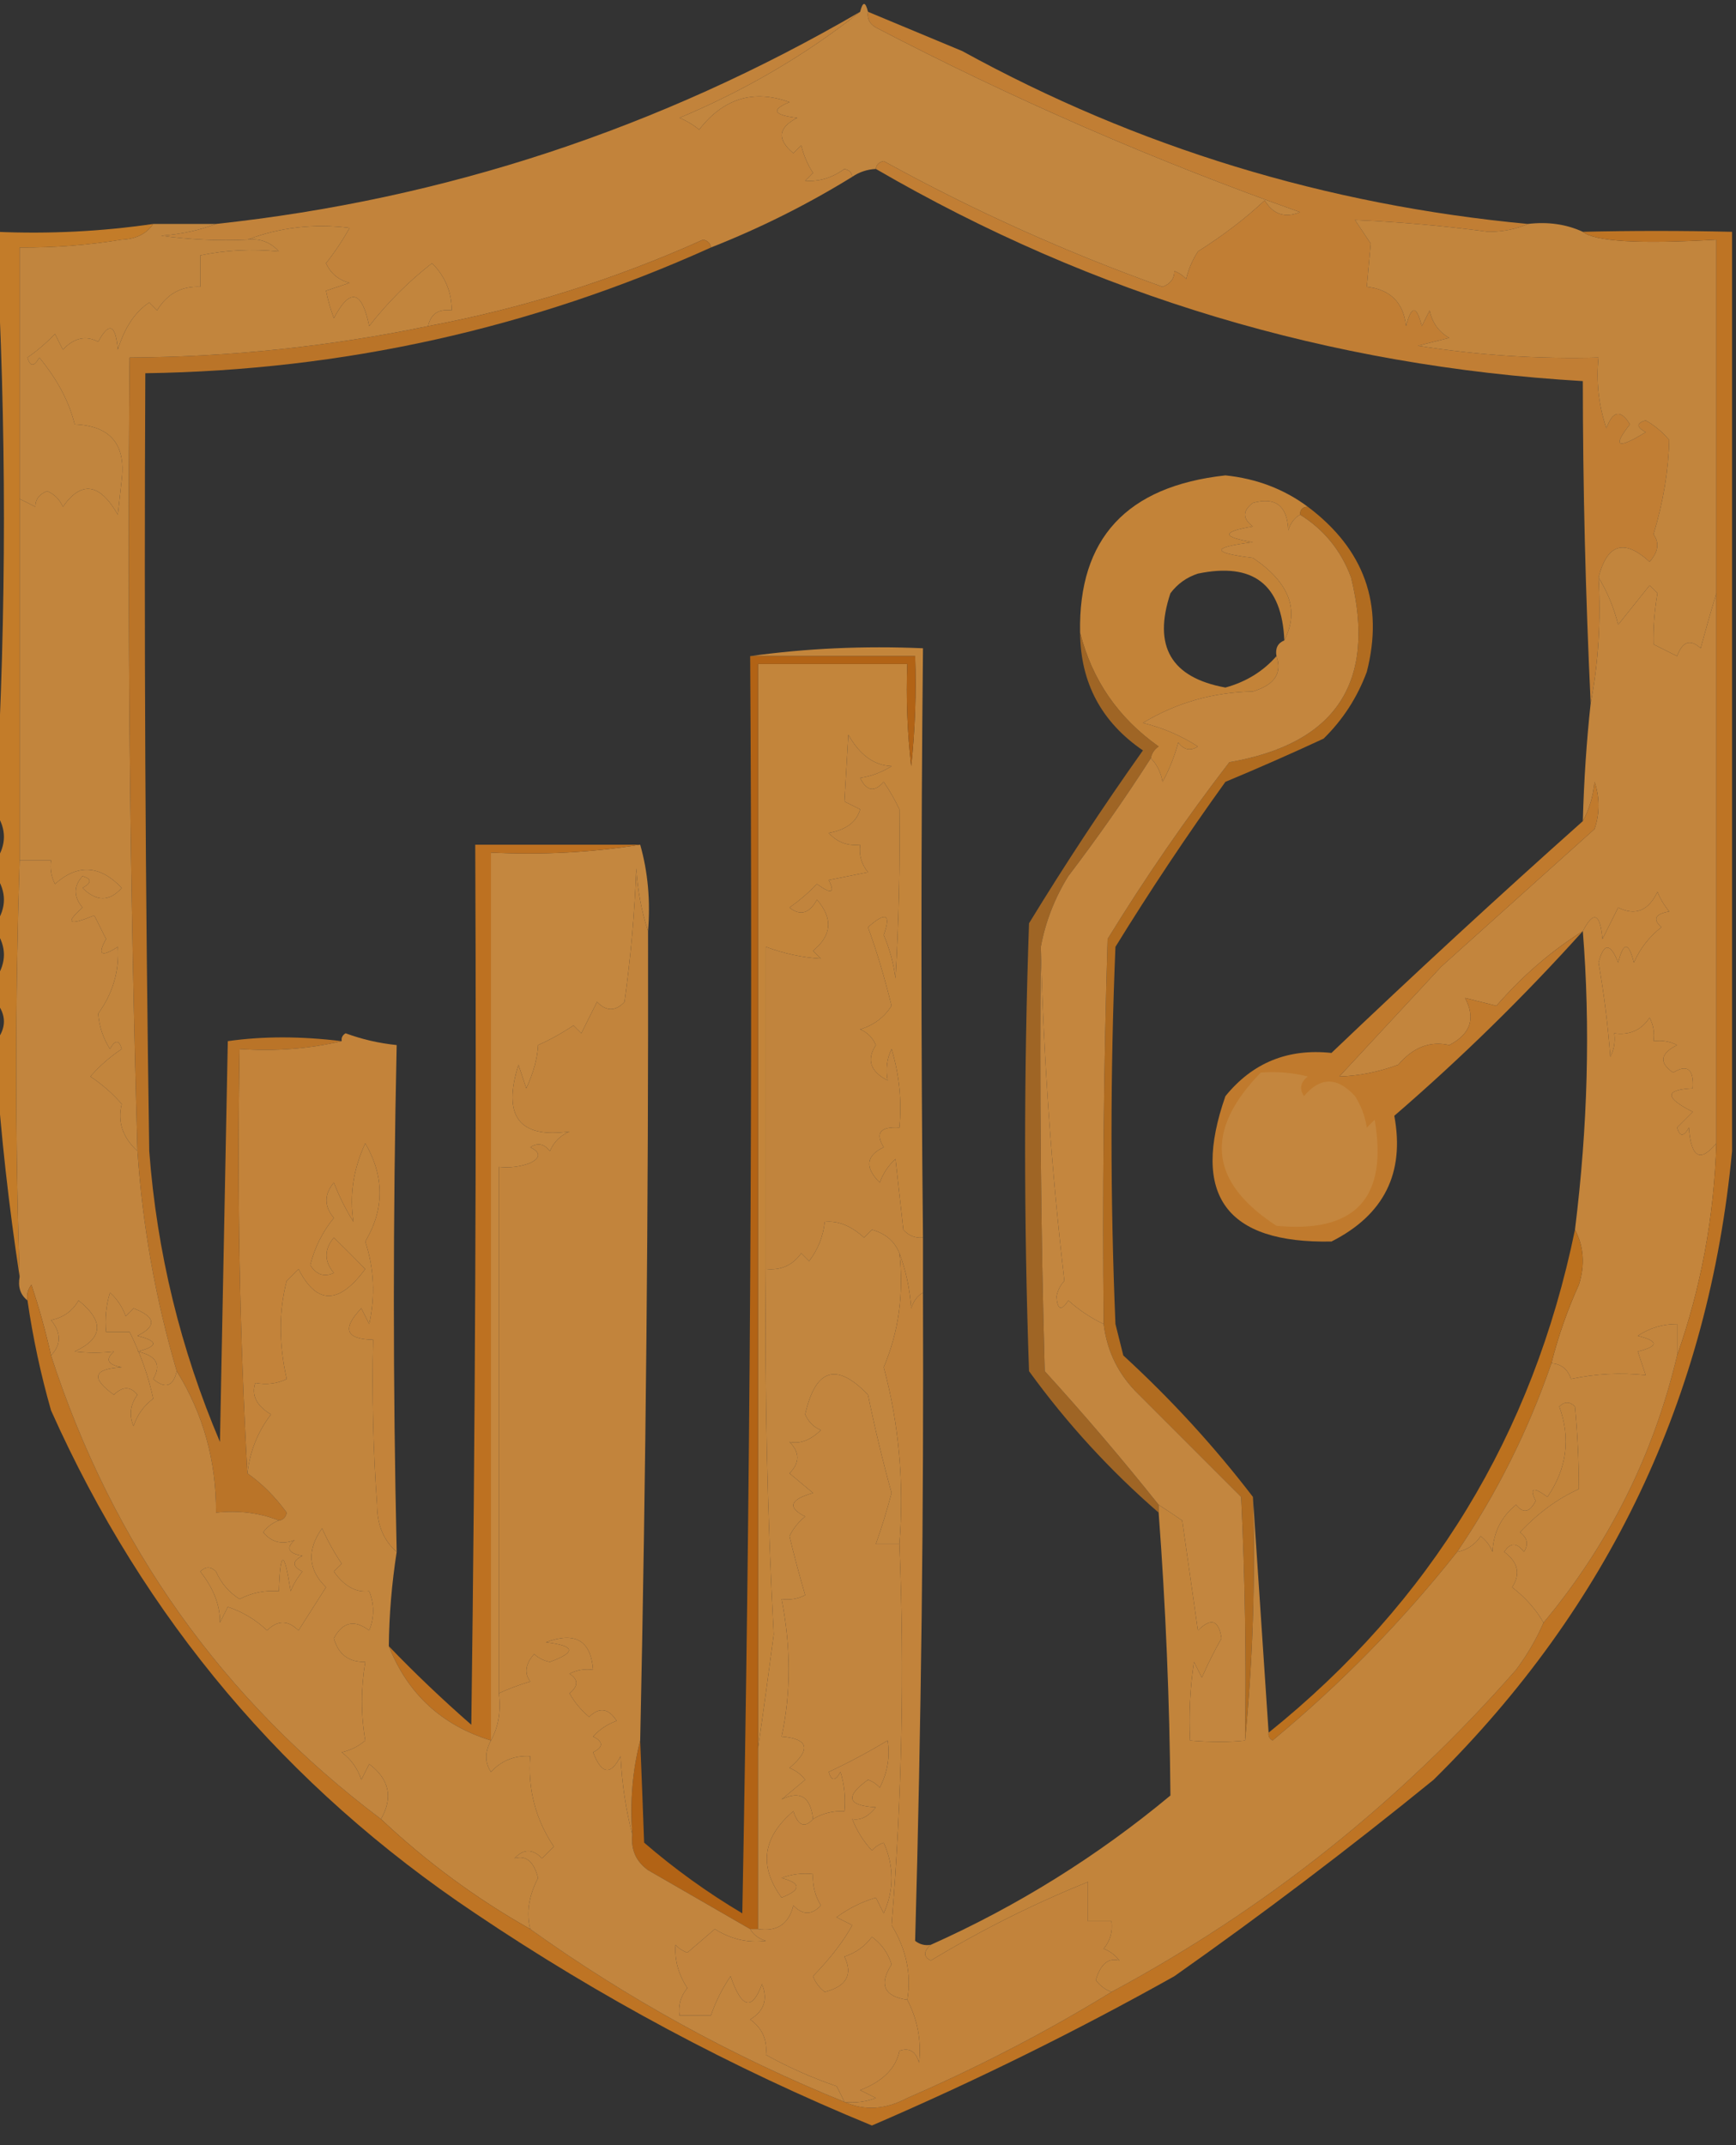
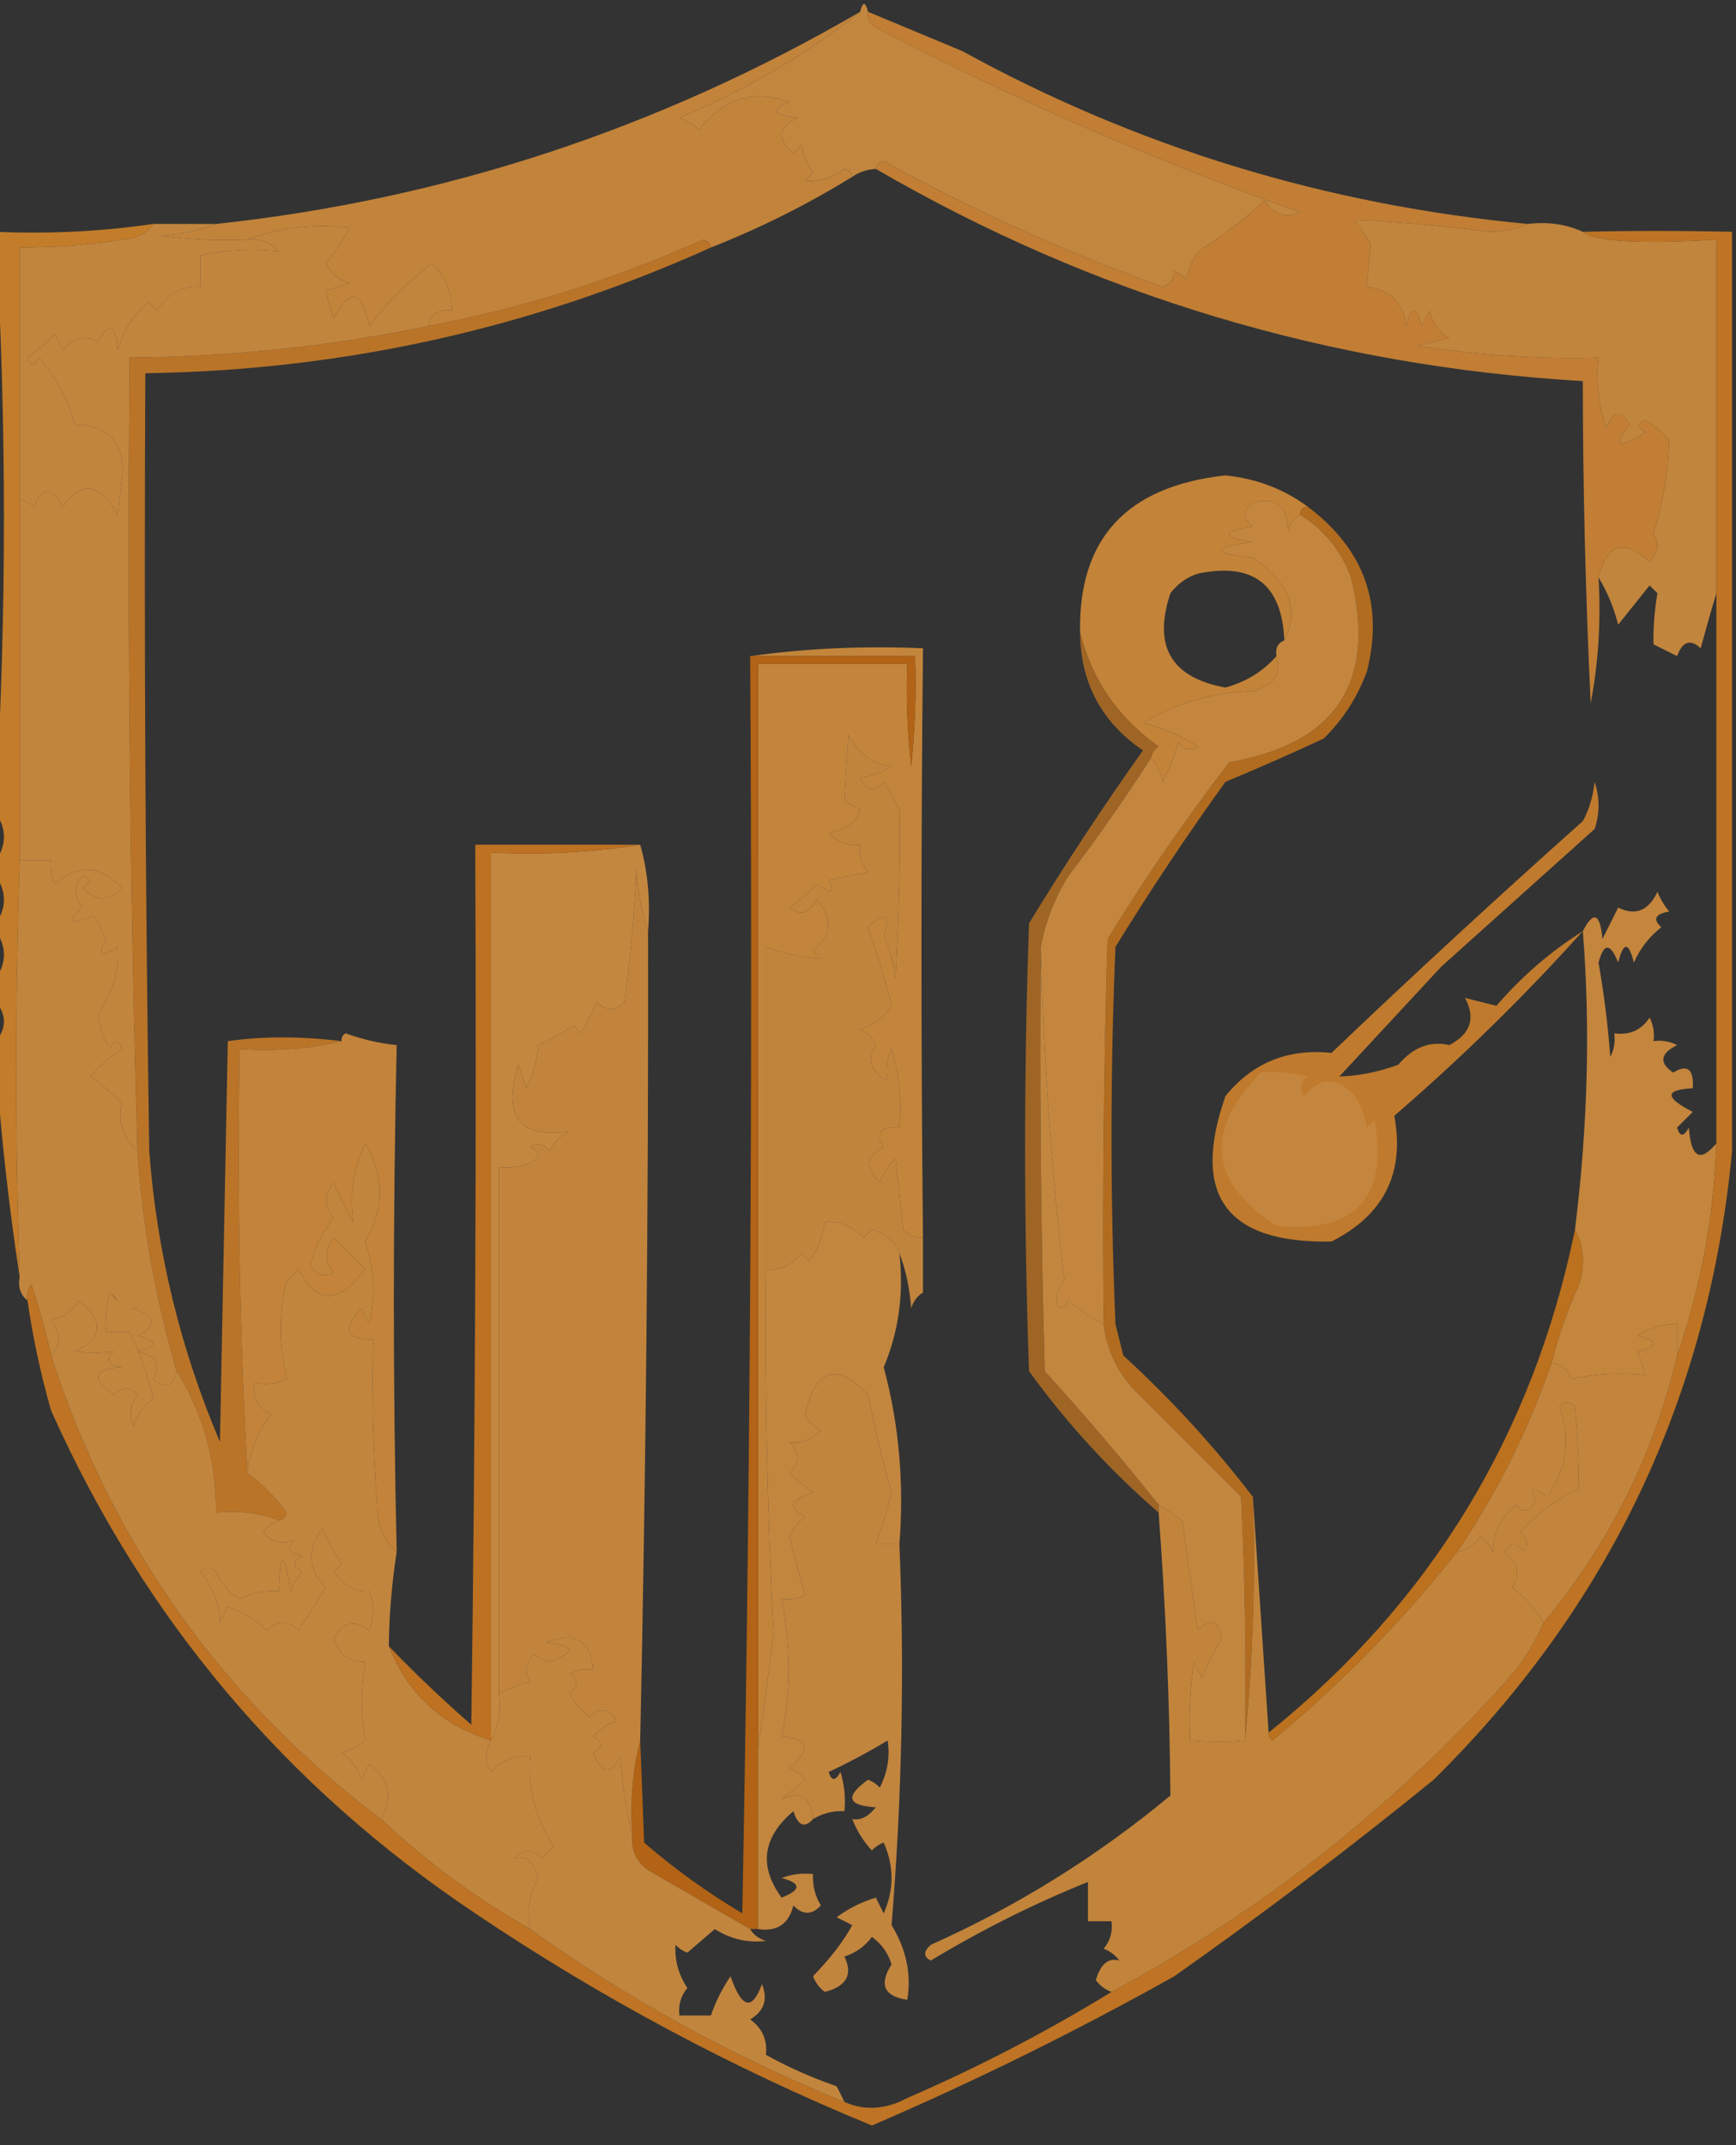
<svg xmlns="http://www.w3.org/2000/svg" version="1.1" width="221px" height="273px" style="shape-rendering:geometricPrecision; text-rendering:geometricPrecision; image-rendering:optimizeQuality; fill-rule:evenodd; clip-rule:evenodd">
  <rect width="100%" height="100%" fill="#333333" stroke="none" />
  <g>
    <path style="opacity:0.995" fill="#c38740" d="M 110.5,1.5 C 110.369,2.376 110.702,3.043 111.5,3.5C 128.95,12.595 146.95,20.428 165.5,27C 163.567,27.783 162.067,27.283 161,25.5C 158.578,27.776 155.745,29.942 152.5,32C 151.809,33.067 151.309,34.234 151,35.5C 150.586,35.043 150.086,34.709 149.5,34.5C 149.511,35.441 149.011,36.108 148,36.5C 135.721,32.11 123.888,26.776 112.5,20.5C 111.893,20.624 111.56,20.957 111.5,21.5C 110.391,21.557 109.391,21.89 108.5,22.5C 108.44,21.957 108.107,21.624 107.5,21.5C 105.922,22.64 104.256,23.14 102.5,23C 102.833,22.667 103.167,22.333 103.5,22C 102.809,20.933 102.309,19.766 102,18.5C 101.667,18.833 101.333,19.167 101,19.5C 98.886,17.729 99.053,16.229 101.5,15C 98.456,14.641 98.122,13.975 100.5,13C 95.943,11.342 92.11,12.508 89,16.5C 88.25,15.874 87.416,15.374 86.5,15C 94.951,11.456 102.618,6.955 109.5,1.5C 109.833,0.167 110.167,0.167 110.5,1.5 Z" />
  </g>
  <g>
    <path style="opacity:0.004" fill="#feff00" d="M 122.5,5.5 C 123.833,6.167 123.833,6.167 122.5,5.5 Z" />
  </g>
  <g>
    <path style="opacity:0.004" fill="#feff00" d="M 91.5,8.5 C 92.833,9.167 92.833,9.167 91.5,8.5 Z" />
  </g>
  <g>
    <path style="opacity:0.996" fill="#c3843c" d="M 109.5,1.5 C 102.618,6.955 94.951,11.456 86.5,15C 87.416,15.374 88.25,15.874 89,16.5C 92.11,12.508 95.943,11.342 100.5,13C 98.122,13.975 98.456,14.641 101.5,15C 99.053,16.229 98.886,17.729 101,19.5C 101.333,19.167 101.667,18.833 102,18.5C 102.309,19.766 102.809,20.933 103.5,22C 103.167,22.333 102.833,22.667 102.5,23C 104.256,23.14 105.922,22.64 107.5,21.5C 108.107,21.624 108.44,21.957 108.5,22.5C 102.783,26.025 96.783,29.025 90.5,31.5C 90.44,30.957 90.107,30.624 89.5,30.5C 78.264,35.559 66.598,39.225 54.5,41.5C 54.821,39.952 55.821,39.285 57.5,39.5C 57.502,37.169 56.669,35.169 55,33.5C 51.989,35.844 49.323,38.511 47,41.5C 46.065,36.926 44.565,36.593 42.5,40.5C 42.06,39.302 41.727,38.135 41.5,37C 42.5,36.667 43.5,36.333 44.5,36C 43.09,35.632 42.09,34.799 41.5,33.5C 42.624,32.086 43.624,30.586 44.5,29C 39.931,28.441 35.598,28.941 31.5,30.5C 27.818,30.665 24.152,30.499 20.5,30C 23.036,29.814 25.369,29.314 27.5,28.5C 56.581,25.383 83.915,16.383 109.5,1.5 Z" />
  </g>
  <g>
    <path style="opacity:0.008" fill="#fe7f7e" d="M 1.5,27.5 C 2.833,28.167 2.833,28.167 1.5,27.5 Z" />
  </g>
  <g>
    <path style="opacity:0.994" fill="#c27f35" d="M 110.5,1.5 C 114.5,3.167 118.5,4.833 122.5,6.5C 144.805,18.753 168.805,26.086 194.5,28.5C 193.036,29.16 191.369,29.493 189.5,29.5C 183.809,28.745 178.143,28.245 172.5,28C 173.167,29 173.833,30 174.5,31C 174.333,32.833 174.167,34.667 174,36.5C 177,36.833 178.667,38.5 179,41.5C 179.667,38.833 180.333,38.833 181,41.5C 181.333,40.833 181.667,40.167 182,39.5C 182.318,41.061 183.151,42.228 184.5,43C 183.167,43.333 181.833,43.667 180.5,44C 188.119,45.205 195.786,45.705 203.5,45.5C 203.183,48.572 203.516,51.572 204.5,54.5C 205.324,52.252 206.324,52.086 207.5,54C 205.225,56.882 205.891,57.215 209.5,55C 208.304,54.346 208.304,53.846 209.5,53.5C 210.646,54.145 211.646,54.978 212.5,56C 212.408,59.89 211.741,63.89 210.5,68C 211.28,69.073 211.113,70.24 210,71.5C 206.762,68.532 204.596,69.199 203.5,73.5C 203.821,79.026 203.488,84.359 202.5,89.5C 201.842,75.678 201.509,62.011 201.5,48.5C 169.247,46.609 139.247,37.609 111.5,21.5C 111.56,20.957 111.893,20.624 112.5,20.5C 123.888,26.776 135.721,32.11 148,36.5C 149.011,36.108 149.511,35.441 149.5,34.5C 150.086,34.709 150.586,35.043 151,35.5C 151.309,34.234 151.809,33.067 152.5,32C 155.745,29.942 158.578,27.776 161,25.5C 162.067,27.283 163.567,27.783 165.5,27C 146.95,20.428 128.95,12.595 111.5,3.5C 110.702,3.043 110.369,2.376 110.5,1.5 Z" />
  </g>
  <g>
    <path style="opacity:0.991" fill="#c2863f" d="M 19.5,28.5 C 22.167,28.5 24.833,28.5 27.5,28.5C 25.369,29.314 23.036,29.814 20.5,30C 24.152,30.499 27.818,30.665 31.5,30.5C 33.103,30.312 34.437,30.812 35.5,32C 32.064,31.652 28.731,31.819 25.5,32.5C 25.5,33.833 25.5,35.167 25.5,36.5C 23.097,36.393 21.264,37.393 20,39.5C 19.667,39.167 19.333,38.833 19,38.5C 17.193,39.691 15.859,41.691 15,44.5C 14.717,41.258 13.883,40.924 12.5,43.5C 10.939,42.653 9.439,42.986 8,44.5C 7.667,43.833 7.333,43.167 7,42.5C 5.926,43.618 4.76,44.618 3.5,45.5C 3.846,46.696 4.346,46.696 5,45.5C 7.326,48.333 8.826,51.166 9.5,54C 14.02,54.186 16.02,56.519 15.5,61C 15.333,62.5 15.167,64 15,65.5C 12.697,61.477 10.364,61.143 8,64.5C 7.612,63.572 6.945,62.905 6,62.5C 4.989,62.892 4.489,63.559 4.5,64.5C 3.817,64.137 3.15,63.804 2.5,63.5C 2.5,52.833 2.5,42.167 2.5,31.5C 6.859,31.534 11.192,31.201 15.5,30.5C 17.333,30.415 18.666,29.748 19.5,28.5 Z" />
  </g>
  <g>
    <path style="opacity:0.995" fill="#c3863e" d="M 194.5,28.5 C 197.059,28.198 199.393,28.532 201.5,29.5C 203.035,30.741 208.702,31.075 218.5,30.5C 218.5,45.5 218.5,60.5 218.5,75.5C 217.835,77.698 217.168,80.031 216.5,82.5C 215.197,81.282 214.197,81.615 213.5,83.5C 212.5,83 211.5,82.5 210.5,82C 210.446,79.941 210.613,77.774 211,75.5C 210.667,75.167 210.333,74.833 210,74.5C 208.667,76.167 207.333,77.833 206,79.5C 205.434,77.277 204.6,75.277 203.5,73.5C 204.596,69.199 206.762,68.532 210,71.5C 211.113,70.24 211.28,69.073 210.5,68C 211.741,63.89 212.408,59.89 212.5,56C 211.646,54.978 210.646,54.145 209.5,53.5C 208.304,53.846 208.304,54.346 209.5,55C 205.891,57.215 205.225,56.882 207.5,54C 206.324,52.086 205.324,52.252 204.5,54.5C 203.516,51.572 203.183,48.572 203.5,45.5C 195.786,45.705 188.119,45.205 180.5,44C 181.833,43.667 183.167,43.333 184.5,43C 183.151,42.228 182.318,41.061 182,39.5C 181.667,40.167 181.333,40.833 181,41.5C 180.333,38.833 179.667,38.833 179,41.5C 178.667,38.5 177,36.833 174,36.5C 174.167,34.667 174.333,32.833 174.5,31C 173.833,30 173.167,29 172.5,28C 178.143,28.245 183.809,28.745 189.5,29.5C 191.369,29.493 193.036,29.16 194.5,28.5 Z" />
  </g>
  <g>
    <path style="opacity:0.945" fill="#c17828" d="M 90.5,31.5 C 67.663,41.802 43.663,47.135 18.5,47.5C 18.333,80.502 18.5,113.502 19,146.5C 19.967,159.334 22.967,171.667 28,183.5C 28.333,166.5 28.667,149.5 29,132.5C 33.455,131.863 38.288,131.863 43.5,132.5C 39.366,133.485 35.032,133.818 30.5,133.5C 30.17,151.674 30.503,169.674 31.5,187.5C 33.364,188.82 35.031,190.487 36.5,192.5C 36.376,193.107 36.043,193.44 35.5,193.5C 33.052,192.527 30.385,192.194 27.5,192.5C 27.545,185.951 25.878,179.951 22.5,174.5C 19.809,165.377 18.143,156.044 17.5,146.5C 16.528,112.858 16.194,79.191 16.5,45.5C 29.32,45.426 41.986,44.093 54.5,41.5C 66.598,39.225 78.264,35.559 89.5,30.5C 90.107,30.624 90.44,30.957 90.5,31.5 Z" />
  </g>
  <g>
    <path style="opacity:0.994" fill="#c3863e" d="M 54.5,41.5 C 41.986,44.093 29.32,45.426 16.5,45.5C 16.194,79.191 16.528,112.858 17.5,146.5C 15.601,144.747 14.935,142.747 15.5,140.5C 14.315,139.147 12.981,137.98 11.5,137C 12.685,135.647 14.019,134.48 15.5,133.5C 15.154,132.304 14.654,132.304 14,133.5C 13.125,132.127 12.625,130.627 12.5,129C 14.368,126.402 15.202,123.569 15,120.5C 12.871,121.863 12.371,121.529 13.5,119.5C 13,118.5 12.5,117.5 12,116.5C 8.738,117.841 8.238,117.508 10.5,115.5C 9.355,114.109 9.355,112.776 10.5,111.5C 11.696,111.846 11.696,112.346 10.5,113C 12.274,114.756 13.941,114.756 15.5,113C 12.725,110.084 9.892,109.918 7,112.5C 6.517,111.552 6.351,110.552 6.5,109.5C 5.167,109.5 3.833,109.5 2.5,109.5C 2.5,94.167 2.5,78.833 2.5,63.5C 3.15,63.804 3.817,64.137 4.5,64.5C 4.489,63.559 4.989,62.892 6,62.5C 6.945,62.905 7.612,63.572 8,64.5C 10.364,61.143 12.697,61.477 15,65.5C 15.167,64 15.333,62.5 15.5,61C 16.02,56.519 14.02,54.186 9.5,54C 8.826,51.166 7.326,48.333 5,45.5C 4.346,46.696 3.846,46.696 3.5,45.5C 4.76,44.618 5.926,43.618 7,42.5C 7.333,43.167 7.667,43.833 8,44.5C 9.439,42.986 10.939,42.653 12.5,43.5C 13.883,40.924 14.717,41.258 15,44.5C 15.859,41.691 17.193,39.691 19,38.5C 19.333,38.833 19.667,39.167 20,39.5C 21.264,37.393 23.097,36.393 25.5,36.5C 25.5,35.167 25.5,33.833 25.5,32.5C 28.731,31.819 32.064,31.652 35.5,32C 34.437,30.812 33.103,30.312 31.5,30.5C 35.598,28.941 39.931,28.441 44.5,29C 43.624,30.586 42.624,32.086 41.5,33.5C 42.09,34.799 43.09,35.632 44.5,36C 43.5,36.333 42.5,36.667 41.5,37C 41.727,38.135 42.06,39.302 42.5,40.5C 44.565,36.593 46.065,36.926 47,41.5C 49.323,38.511 51.989,35.844 55,33.5C 56.669,35.169 57.502,37.169 57.5,39.5C 55.821,39.285 54.821,39.952 54.5,41.5 Z" />
  </g>
  <g>
    <path style="opacity:0.995" fill="#c48439" d="M 166.5,64.5 C 165.833,64.5 165.5,64.833 165.5,65.5C 164.778,65.918 164.278,66.584 164,67.5C 163.883,64.371 162.383,63.205 159.5,64C 158.167,65 158.167,66 159.5,67C 155.5,67.667 155.5,68.333 159.5,69C 154.167,69.667 154.167,70.333 159.5,71C 164.143,74.123 165.477,77.623 163.5,81.5C 163.198,74.368 159.531,71.535 152.5,73C 151.069,73.465 149.903,74.299 149,75.5C 146.751,82.239 149.085,86.239 156,87.5C 158.634,86.774 160.801,85.441 162.5,83.5C 163.259,85.666 162.259,87.166 159.5,88C 154.427,88.1 149.76,89.433 145.5,92C 148.032,92.619 150.365,93.619 152.5,95C 151.551,95.617 150.718,95.451 150,94.5C 149.529,96.246 148.862,97.913 148,99.5C 147.768,98.263 147.268,97.263 146.5,96.5C 146.611,95.883 146.944,95.383 147.5,95C 142.358,91.367 139.024,86.534 137.5,80.5C 137.269,68.543 143.435,61.876 156,60.5C 159.96,60.909 163.46,62.242 166.5,64.5 Z" />
  </g>
  <g>
    <path style="opacity:0.991" fill="#c57d2a" d="M 19.5,28.5 C 18.666,29.748 17.333,30.415 15.5,30.5C 11.192,31.201 6.859,31.534 2.5,31.5C 2.5,42.167 2.5,52.833 2.5,63.5C 2.5,78.833 2.5,94.167 2.5,109.5C 1.932,127.396 1.932,145.063 2.5,162.5C 1.117,153.417 0.117,144.417 -0.5,135.5C -0.5,134.5 -0.5,133.5 -0.5,132.5C 0.833,130.833 0.833,129.167 -0.5,127.5C -0.5,126.5 -0.5,125.5 -0.5,124.5C 0.833,122.5 0.833,120.5 -0.5,118.5C -0.5,118.167 -0.5,117.833 -0.5,117.5C 0.833,115.5 0.833,113.5 -0.5,111.5C -0.5,110.833 -0.5,110.167 -0.5,109.5C 0.833,107.5 0.833,105.5 -0.5,103.5C -0.5,102.833 -0.5,102.167 -0.5,101.5C 0.833,77.833 0.833,54.167 -0.5,30.5C -0.5,30.167 -0.5,29.833 -0.5,29.5C 6.255,29.793 12.922,29.46 19.5,28.5 Z" />
  </g>
  <g>
    <path style="opacity:0.913" fill="#bd721f" d="M 165.5,65.5 C 165.5,64.833 165.833,64.5 166.5,64.5C 173.692,69.914 176.192,76.914 174,85.5C 172.789,88.759 170.956,91.593 168.5,94C 164.391,95.906 160.224,97.74 156,99.5C 151.085,106.328 146.419,113.328 142,120.5C 141.333,136.5 141.333,152.5 142,168.5C 142.333,169.833 142.667,171.167 143,172.5C 149.075,178.07 154.575,184.07 159.5,190.5C 159.828,201.014 159.494,211.347 158.5,221.5C 158.666,211.161 158.5,200.828 158,190.5C 153.694,186.194 149.36,181.86 145,177.5C 142.429,175.024 140.929,172.024 140.5,168.5C 140.333,152.163 140.5,135.83 141,119.5C 145.776,111.725 150.943,104.225 156.5,97C 170.083,94.658 175.25,86.825 172,73.5C 170.726,70.064 168.559,67.397 165.5,65.5 Z" />
  </g>
  <g>
-     <path style="opacity:0.995" fill="#c4863e" d="M 203.5,73.5 C 204.6,75.277 205.434,77.277 206,79.5C 207.333,77.833 208.667,76.167 210,74.5C 210.333,74.833 210.667,75.167 211,75.5C 210.613,77.774 210.446,79.941 210.5,82C 211.5,82.5 212.5,83 213.5,83.5C 214.197,81.615 215.197,81.282 216.5,82.5C 217.168,80.031 217.835,77.698 218.5,75.5C 218.5,98.833 218.5,122.167 218.5,145.5C 216.442,147.996 215.276,147.33 215,143.5C 214.346,144.696 213.846,144.696 213.5,143.5C 214.167,142.833 214.833,142.167 215.5,141.5C 211.898,139.678 211.898,138.678 215.5,138.5C 215.646,136.058 214.813,135.391 213,136.5C 211.176,135.251 211.343,134.085 213.5,133C 212.552,132.517 211.552,132.351 210.5,132.5C 210.649,131.448 210.483,130.448 210,129.5C 208.951,131.107 207.451,131.773 205.5,131.5C 205.649,132.552 205.483,133.552 205,134.5C 204.697,130.471 204.197,126.471 203.5,122.5C 204.169,119.972 205.002,119.972 206,122.5C 206.667,119.833 207.333,119.833 208,122.5C 208.785,120.714 209.951,119.214 211.5,118C 210.366,116.984 210.699,116.317 212.5,116C 211.874,115.25 211.374,114.416 211,113.5C 209.856,115.917 208.19,116.584 206,115.5C 205.333,116.833 204.667,118.167 204,119.5C 203.701,116.202 202.867,115.868 201.5,118.5C 197.43,121.06 193.764,124.227 190.5,128C 189.167,127.667 187.833,127.333 186.5,127C 187.885,129.585 187.218,131.585 184.5,133C 182.063,132.443 179.896,133.276 178,135.5C 175.495,136.422 172.995,136.922 170.5,137C 174.805,132.359 179.139,127.693 183.5,123C 190,117.167 196.5,111.333 203,105.5C 203.667,103.5 203.667,101.5 203,99.5C 202.802,101.382 202.302,103.048 201.5,104.5C 201.642,99.296 201.976,94.296 202.5,89.5C 203.488,84.359 203.821,79.026 203.5,73.5 Z" />
-   </g>
+     </g>
  <g>
    <path style="opacity:0.776" fill="#bf7422" d="M 137.5,80.5 C 139.024,86.534 142.358,91.367 147.5,95C 146.944,95.383 146.611,95.883 146.5,96.5C 143.22,101.62 139.72,106.62 136,111.5C 134.259,114.309 133.092,117.309 132.5,120.5C 132.333,138.503 132.5,156.503 133,174.5C 138.044,180.039 142.877,185.706 147.5,191.5C 147.5,191.833 147.5,192.167 147.5,192.5C 141.317,187.142 135.817,181.142 131,174.5C 130.333,155.5 130.333,136.5 131,117.5C 135.585,109.995 140.418,102.662 145.5,95.5C 140.214,91.885 137.548,86.885 137.5,80.5 Z" />
  </g>
  <g>
    <path style="opacity:0.996" fill="#c5873f" d="M 165.5,65.5 C 168.559,67.397 170.726,70.064 172,73.5C 175.25,86.825 170.083,94.658 156.5,97C 150.943,104.225 145.776,111.725 141,119.5C 140.5,135.83 140.333,152.163 140.5,168.5C 138.9,167.748 137.4,166.748 136,165.5C 135.111,166.888 134.611,166.722 134.5,165C 134.645,164.228 134.978,163.561 135.5,163C 133.852,148.901 132.852,134.735 132.5,120.5C 133.092,117.309 134.259,114.309 136,111.5C 139.72,106.62 143.22,101.62 146.5,96.5C 147.268,97.263 147.768,98.263 148,99.5C 148.862,97.913 149.529,96.246 150,94.5C 150.718,95.451 151.551,95.617 152.5,95C 150.365,93.619 148.032,92.619 145.5,92C 149.76,89.433 154.427,88.1 159.5,88C 162.259,87.166 163.259,85.666 162.5,83.5C 162.328,82.508 162.662,81.842 163.5,81.5C 165.477,77.623 164.143,74.123 159.5,71C 154.167,70.333 154.167,69.667 159.5,69C 155.5,68.333 155.5,67.667 159.5,67C 158.167,66 158.167,65 159.5,64C 162.383,63.205 163.883,64.371 164,67.5C 164.278,66.584 164.778,65.918 165.5,65.5 Z" />
  </g>
  <g>
    <path style="opacity:0.996" fill="#c4863c" d="M 95.5,83.5 C 102.648,82.508 109.981,82.175 117.5,82.5C 117.238,107.489 117.238,132.489 117.5,157.5C 116.504,157.586 115.671,157.252 115,156.5C 114.667,153.5 114.333,150.5 114,147.5C 113.085,148.328 112.419,149.328 112,150.5C 110.066,148.581 110.233,147.081 112.5,146C 111.391,144.187 112.058,143.354 114.5,143.5C 114.82,140.102 114.487,136.768 113.5,133.5C 112.904,134.716 112.737,136.049 113,137.5C 110.79,136.368 110.29,134.868 111.5,133C 111.095,132.055 110.428,131.388 109.5,131C 111.223,130.477 112.556,129.477 113.5,128C 112.578,124.286 111.578,120.953 110.5,118C 112.792,115.976 113.459,116.31 112.5,119C 113.249,120.734 113.749,122.567 114,124.5C 114.425,117.13 114.591,109.963 114.5,103C 113.929,101.795 113.262,100.628 112.5,99.5C 111.325,100.855 110.325,100.688 109.5,99C 110.938,98.781 112.271,98.281 113.5,97.5C 111.279,97.415 109.445,96.081 108,93.5C 107.83,96.468 107.664,99.301 107.5,102C 108.167,102.333 108.833,102.667 109.5,103C 109.048,104.612 107.715,105.612 105.5,106C 106.563,107.188 107.897,107.688 109.5,107.5C 109.33,108.822 109.663,109.989 110.5,111C 108.833,111.333 107.167,111.667 105.5,112C 106.34,113.666 105.84,113.833 104,112.5C 102.926,113.618 101.76,114.618 100.5,115.5C 101.868,116.594 103.035,116.26 104,114.5C 106.065,116.874 105.899,119.04 103.5,121C 103.833,121.333 104.167,121.667 104.5,122C 102.149,121.86 99.816,121.36 97.5,120.5C 97.5,134.167 97.5,147.833 97.5,161.5C 97.344,177.178 97.677,192.678 98.5,208C 97.856,212.934 97.19,217.767 96.5,222.5C 96.5,176.5 96.5,130.5 96.5,84.5C 102.833,84.5 109.167,84.5 115.5,84.5C 115.334,88.846 115.501,93.179 116,97.5C 116.499,92.845 116.666,88.178 116.5,83.5C 109.5,83.5 102.5,83.5 95.5,83.5 Z" />
  </g>
  <g>
    <path style="opacity:0.995" fill="#c3863f" d="M 2.5,109.5 C 3.833,109.5 5.167,109.5 6.5,109.5C 6.351,110.552 6.517,111.552 7,112.5C 9.892,109.918 12.725,110.084 15.5,113C 13.941,114.756 12.274,114.756 10.5,113C 11.696,112.346 11.696,111.846 10.5,111.5C 9.355,112.776 9.355,114.109 10.5,115.5C 8.238,117.508 8.738,117.841 12,116.5C 12.5,117.5 13,118.5 13.5,119.5C 12.371,121.529 12.871,121.863 15,120.5C 15.202,123.569 14.368,126.402 12.5,129C 12.625,130.627 13.125,132.127 14,133.5C 14.654,132.304 15.154,132.304 15.5,133.5C 14.019,134.48 12.685,135.647 11.5,137C 12.981,137.98 14.315,139.147 15.5,140.5C 14.935,142.747 15.601,144.747 17.5,146.5C 18.143,156.044 19.809,165.377 22.5,174.5C 22.052,176.465 21.052,176.798 19.5,175.5C 20.571,173.675 19.904,172.508 17.5,172C 20.167,171.333 20.167,170.667 17.5,170C 19.991,168.751 19.825,167.584 17,166.5C 16.667,166.833 16.333,167.167 16,167.5C 15.581,166.328 14.915,165.328 14,164.5C 13.507,166.134 13.34,167.801 13.5,169.5C 14.5,169.5 15.5,169.5 16.5,169.5C 17.928,172.394 18.928,175.227 19.5,178C 18.299,178.903 17.465,180.069 17,181.5C 16.405,180.101 16.572,178.768 17.5,177.5C 16.609,176.41 15.609,176.41 14.5,177.5C 11.535,175.373 11.869,174.206 15.5,174C 13.699,173.683 13.366,173.016 14.5,172C 12.874,172.195 11.207,172.195 9.5,172C 13.131,170.318 13.298,168.151 10,165.5C 9.228,166.849 8.061,167.682 6.5,168C 7.801,169.616 7.801,171.116 6.5,172.5C 5.826,169.474 4.993,166.474 4,163.5C 3.536,164.094 3.369,164.761 3.5,165.5C 2.596,164.791 2.263,163.791 2.5,162.5C 1.932,145.063 1.932,127.396 2.5,109.5 Z" />
  </g>
  <g>
    <path style="opacity:0.997" fill="#c4873f" d="M 81.5,107.5 C 82.482,110.962 82.815,114.629 82.5,118.5C 81.683,116.031 81.183,113.365 81,110.5C 80.789,116.218 80.289,121.885 79.5,127.5C 78.349,128.731 77.183,128.731 76,127.5C 75.333,128.833 74.667,130.167 74,131.5C 73.667,131.167 73.333,130.833 73,130.5C 71.581,131.46 70.081,132.293 68.5,133C 68.43,134.624 67.93,136.457 67,138.5C 66.667,137.5 66.333,136.5 66,135.5C 63.934,142.073 66.101,144.906 72.5,144C 71.333,144.5 70.5,145.333 70,146.5C 69.282,145.549 68.449,145.383 67.5,146C 68.833,146.667 68.833,147.333 67.5,148C 66.207,148.49 64.873,148.657 63.5,148.5C 63.5,170.833 63.5,193.167 63.5,215.5C 63.795,217.735 63.461,219.735 62.5,221.5C 62.5,183.833 62.5,146.167 62.5,108.5C 69.022,108.823 75.355,108.49 81.5,107.5 Z" />
  </g>
  <g>
    <path style="opacity:0.996" fill="#c2853e" d="M 117.5,157.5 C 117.5,159.833 117.5,162.167 117.5,164.5C 116.778,164.918 116.278,165.584 116,166.5C 115.814,163.964 115.314,161.631 114.5,159.5C 113.895,157.974 112.729,156.974 111,156.5C 110.667,156.833 110.333,157.167 110,157.5C 108.326,155.991 106.66,155.324 105,155.5C 104.784,157.384 104.117,159.051 103,160.5C 102.667,160.167 102.333,159.833 102,159.5C 100.89,161.037 99.39,161.703 97.5,161.5C 97.5,147.833 97.5,134.167 97.5,120.5C 99.816,121.36 102.149,121.86 104.5,122C 104.167,121.667 103.833,121.333 103.5,121C 105.899,119.04 106.065,116.874 104,114.5C 103.035,116.26 101.868,116.594 100.5,115.5C 101.76,114.618 102.926,113.618 104,112.5C 105.84,113.833 106.34,113.666 105.5,112C 107.167,111.667 108.833,111.333 110.5,111C 109.663,109.989 109.33,108.822 109.5,107.5C 107.897,107.688 106.563,107.188 105.5,106C 107.715,105.612 109.048,104.612 109.5,103C 108.833,102.667 108.167,102.333 107.5,102C 107.664,99.301 107.83,96.468 108,93.5C 109.445,96.081 111.279,97.415 113.5,97.5C 112.271,98.281 110.938,98.781 109.5,99C 110.325,100.688 111.325,100.855 112.5,99.5C 113.262,100.628 113.929,101.795 114.5,103C 114.591,109.963 114.425,117.13 114,124.5C 113.749,122.567 113.249,120.734 112.5,119C 113.459,116.31 112.792,115.976 110.5,118C 111.578,120.953 112.578,124.286 113.5,128C 112.556,129.477 111.223,130.477 109.5,131C 110.428,131.388 111.095,132.055 111.5,133C 110.29,134.868 110.79,136.368 113,137.5C 112.737,136.049 112.904,134.716 113.5,133.5C 114.487,136.768 114.82,140.102 114.5,143.5C 112.058,143.354 111.391,144.187 112.5,146C 110.233,147.081 110.066,148.581 112,150.5C 112.419,149.328 113.085,148.328 114,147.5C 114.333,150.5 114.667,153.5 115,156.5C 115.671,157.252 116.504,157.586 117.5,157.5 Z" />
  </g>
  <g>
    <path style="opacity:0.998" fill="#b26315" d="M 95.5,83.5 C 102.5,83.5 109.5,83.5 116.5,83.5C 116.666,88.178 116.499,92.845 116,97.5C 115.501,93.179 115.334,88.846 115.5,84.5C 109.167,84.5 102.833,84.5 96.5,84.5C 96.5,130.5 96.5,176.5 96.5,222.5C 96.5,230.167 96.5,237.833 96.5,245.5C 96.167,245.5 95.833,245.5 95.5,245.5C 91.194,243.012 86.861,240.512 82.5,238C 80.963,236.89 80.296,235.39 80.5,233.5C 80.183,229.298 80.517,225.298 81.5,221.5C 81.67,225.677 81.837,230.011 82,234.5C 85.902,237.868 90.069,240.868 94.5,243.5C 95.5,190.171 95.833,136.837 95.5,83.5 Z" />
  </g>
  <g>
    <path style="opacity:0.987" fill="#c17b2d" d="M 201.5,118.5 C 194.005,126.828 186.005,134.662 177.5,142C 178.857,149.287 176.19,154.62 169.5,158C 156.091,158.264 151.591,152.097 156,139.5C 159.456,135.243 163.956,133.41 169.5,134C 180.089,123.904 190.755,114.071 201.5,104.5C 202.302,103.048 202.802,101.382 203,99.5C 203.667,101.5 203.667,103.5 203,105.5C 196.5,111.333 190,117.167 183.5,123C 179.139,127.693 174.805,132.359 170.5,137C 172.995,136.922 175.495,136.422 178,135.5C 179.896,133.276 182.063,132.443 184.5,133C 187.218,131.585 187.885,129.585 186.5,127C 187.833,127.333 189.167,127.667 190.5,128C 193.764,124.227 197.43,121.06 201.5,118.5 Z" />
  </g>
  <g>
    <path style="opacity:0.996" fill="#c4873f" d="M 160.5,136.5 C 162.527,136.338 164.527,136.505 166.5,137C 165.549,137.718 165.383,138.551 166,139.5C 168.08,137.027 170.246,137.027 172.5,139.5C 173.281,140.729 173.781,142.062 174,143.5C 174.333,143.167 174.667,142.833 175,142.5C 176.716,152.451 172.549,156.951 162.5,156C 153.938,150.437 153.272,143.937 160.5,136.5 Z" />
  </g>
  <g>
    <path style="opacity:0.994" fill="#c4843b" d="M 50.5,197.5 C 48.836,196.051 48.002,194.051 48,191.5C 47.5,184.508 47.334,177.508 47.5,170.5C 44.002,170.435 43.502,169.101 46,166.5C 46.333,167.167 46.667,167.833 47,168.5C 47.789,164.909 47.622,161.409 46.5,158C 48.945,153.894 48.945,149.727 46.5,145.5C 44.971,148.807 44.471,152.14 45,155.5C 44.02,153.941 43.187,152.274 42.5,150.5C 41.253,152.006 41.253,153.506 42.5,155C 41.056,156.763 40.056,158.763 39.5,161C 40.275,162.23 41.275,162.563 42.5,162C 41.253,160.506 41.253,159.006 42.5,157.5C 43.825,158.791 45.158,160.124 46.5,161.5C 43.14,166.052 40.307,166.052 38,161.5C 37.5,162 37,162.5 36.5,163C 35.489,166.843 35.489,171.01 36.5,175.5C 35.284,176.096 33.951,176.263 32.5,176C 31.988,177.576 32.654,178.909 34.5,180C 32.807,182.22 31.807,184.72 31.5,187.5C 30.503,169.674 30.17,151.674 30.5,133.5C 35.032,133.818 39.366,133.485 43.5,132.5C 43.435,132.062 43.601,131.728 44,131.5C 46.069,132.264 48.236,132.764 50.5,133C 50.018,154.859 50.018,176.359 50.5,197.5 Z" />
  </g>
  <g>
    <path style="opacity:1" fill="#bd7121" d="M 81.5,107.5 C 75.355,108.49 69.022,108.823 62.5,108.5C 62.5,146.167 62.5,183.833 62.5,221.5C 56.233,219.566 51.9,215.566 49.5,209.5C 52.788,212.924 56.288,216.257 60,219.5C 60.5,182.168 60.667,144.835 60.5,107.5C 67.5,107.5 74.5,107.5 81.5,107.5 Z" />
  </g>
  <g>
    <path style="opacity:0.997" fill="#c2843c" d="M 82.5,118.5 C 82.557,153.345 82.224,187.679 81.5,221.5C 80.517,225.298 80.183,229.298 80.5,233.5C 79.679,230.359 79.179,227.025 79,223.5C 77.751,225.992 76.584,225.825 75.5,223C 76.833,222.333 76.833,221.667 75.5,221C 76.328,220.085 77.328,219.419 78.5,219C 77.464,217.383 76.297,217.216 75,218.5C 73.978,217.646 73.145,216.646 72.5,215.5C 73.641,214.575 73.641,213.741 72.5,213C 73.448,212.517 74.448,212.351 75.5,212.5C 75.22,208.775 73.22,207.608 69.5,209C 73.223,209.434 73.389,210.268 70,211.5C 69.228,211.355 68.561,211.022 68,210.5C 66.887,211.76 66.72,212.927 67.5,214C 66.099,214.41 64.766,214.91 63.5,215.5C 63.5,193.167 63.5,170.833 63.5,148.5C 64.873,148.657 66.207,148.49 67.5,148C 68.833,147.333 68.833,146.667 67.5,146C 68.449,145.383 69.282,145.549 70,146.5C 70.5,145.333 71.333,144.5 72.5,144C 66.101,144.906 63.934,142.073 66,135.5C 66.333,136.5 66.667,137.5 67,138.5C 67.93,136.457 68.43,134.624 68.5,133C 70.081,132.293 71.581,131.46 73,130.5C 73.333,130.833 73.667,131.167 74,131.5C 74.667,130.167 75.333,128.833 76,127.5C 77.183,128.731 78.349,128.731 79.5,127.5C 80.289,121.885 80.789,116.218 81,110.5C 81.183,113.365 81.683,116.031 82.5,118.5 Z" />
  </g>
  <g>
    <path style="opacity:0.998" fill="#c2863f" d="M 114.5,159.5 C 115.074,164.648 114.407,169.482 112.5,174C 114.444,181.222 115.111,188.722 114.5,196.5C 113.5,196.5 112.5,196.5 111.5,196.5C 112.242,194.406 112.909,192.239 113.5,190C 112.363,185.887 111.363,181.72 110.5,177.5C 106.486,173.326 103.819,174.159 102.5,180C 102.905,180.945 103.572,181.612 104.5,182C 103.159,183.295 101.826,183.795 100.5,183.5C 101.833,184.833 101.833,186.167 100.5,187.5C 101.5,188.333 102.5,189.167 103.5,190C 100.536,190.84 100.203,191.84 102.5,193C 101.643,193.689 100.977,194.522 100.5,195.5C 101.115,198.039 101.782,200.539 102.5,203C 101.552,203.483 100.552,203.649 99.5,203.5C 100.699,209.639 100.699,215.472 99.5,221C 102.954,221.293 103.288,222.626 100.5,225C 101.308,225.308 101.975,225.808 102.5,226.5C 101.5,227.333 100.5,228.167 99.5,229C 101.86,227.826 103.193,228.66 103.5,231.5C 102.434,232.692 101.601,232.359 101,230.5C 97.072,233.821 96.572,237.488 99.5,241.5C 102.028,240.502 102.028,239.669 99.5,239C 100.793,238.51 102.127,238.343 103.5,238.5C 103.421,239.93 103.754,241.264 104.5,242.5C 103.349,243.731 102.183,243.731 101,242.5C 100.411,244.863 98.912,245.863 96.5,245.5C 96.5,237.833 96.5,230.167 96.5,222.5C 97.19,217.767 97.856,212.934 98.5,208C 97.677,192.678 97.344,177.178 97.5,161.5C 99.39,161.703 100.89,161.037 102,159.5C 102.333,159.833 102.667,160.167 103,160.5C 104.117,159.051 104.784,157.384 105,155.5C 106.66,155.324 108.326,155.991 110,157.5C 110.333,157.167 110.667,156.833 111,156.5C 112.729,156.974 113.895,157.974 114.5,159.5 Z" />
  </g>
  <g>
    <path style="opacity:0.997" fill="#c4853c" d="M 218.5,145.5 C 218.21,154.878 216.543,163.878 213.5,172.5C 213.5,171.167 213.5,169.833 213.5,168.5C 211.692,168.491 210.025,168.991 208.5,170C 211.167,170.667 211.167,171.333 208.5,172C 208.833,173 209.167,174 209.5,175C 206.237,174.661 203.071,174.828 200,175.5C 199.583,174.244 198.75,173.577 197.5,173.5C 198.358,170.093 199.525,166.76 201,163.5C 201.796,160.961 201.629,158.628 200.5,156.5C 202.137,143.31 202.47,130.643 201.5,118.5C 202.867,115.868 203.701,116.202 204,119.5C 204.667,118.167 205.333,116.833 206,115.5C 208.19,116.584 209.856,115.917 211,113.5C 211.374,114.416 211.874,115.25 212.5,116C 210.699,116.317 210.366,116.984 211.5,118C 209.951,119.214 208.785,120.714 208,122.5C 207.333,119.833 206.667,119.833 206,122.5C 205.002,119.972 204.169,119.972 203.5,122.5C 204.197,126.471 204.697,130.471 205,134.5C 205.483,133.552 205.649,132.552 205.5,131.5C 207.451,131.773 208.951,131.107 210,129.5C 210.483,130.448 210.649,131.448 210.5,132.5C 211.552,132.351 212.552,132.517 213.5,133C 211.343,134.085 211.176,135.251 213,136.5C 214.813,135.391 215.646,136.058 215.5,138.5C 211.898,138.678 211.898,139.678 215.5,141.5C 214.833,142.167 214.167,142.833 213.5,143.5C 213.846,144.696 214.346,144.696 215,143.5C 215.276,147.33 216.442,147.996 218.5,145.5 Z" />
  </g>
  <g>
    <path style="opacity:0.004" fill="#feff00" d="M 3.5,175.5 C 4.833,176.167 4.833,176.167 3.5,175.5 Z" />
  </g>
  <g>
    <path style="opacity:0.004" fill="#feff00" d="M 6.5,179.5 C 5.833,180.167 5.833,180.167 6.5,179.5 Z" />
  </g>
  <g>
    <path style="opacity:0.995" fill="#c48740" d="M 132.5,120.5 C 132.852,134.735 133.852,148.901 135.5,163C 134.978,163.561 134.645,164.228 134.5,165C 134.611,166.722 135.111,166.888 136,165.5C 137.4,166.748 138.9,167.748 140.5,168.5C 140.929,172.024 142.429,175.024 145,177.5C 149.36,181.86 153.694,186.194 158,190.5C 158.5,200.828 158.666,211.161 158.5,221.5C 156.477,221.715 154.144,221.715 151.5,221.5C 151.335,218.15 151.502,214.817 152,211.5C 152.333,212.167 152.667,212.833 153,213.5C 153.745,211.797 154.579,210.13 155.5,208.5C 155.167,206.167 154.167,205.833 152.5,207.5C 151.833,202.833 151.167,198.167 150.5,193.5C 149.482,192.807 148.482,192.141 147.5,191.5C 142.877,185.706 138.044,180.039 133,174.5C 132.5,156.503 132.333,138.503 132.5,120.5 Z" />
  </g>
  <g>
    <path style="opacity:1" fill="#bc711e" d="M 200.5,156.5 C 201.629,158.628 201.796,160.961 201,163.5C 199.525,166.76 198.358,170.093 197.5,173.5C 194.554,182.058 190.554,190.058 185.5,197.5C 178.567,206.268 170.733,214.268 162,221.5C 161.601,221.272 161.435,220.938 161.5,220.5C 182.133,203.914 195.133,182.581 200.5,156.5 Z" />
  </g>
  <g>
    <path style="opacity:0.998" fill="#c2853d" d="M 50.5,197.5 C 49.87,201.549 49.536,205.549 49.5,209.5C 51.9,215.566 56.233,219.566 62.5,221.5C 61.708,222.967 61.708,224.3 62.5,225.5C 63.85,224.05 65.516,223.383 67.5,223.5C 67.177,227.694 68.177,231.527 70.5,235C 70,235.5 69.5,236 69,236.5C 67.817,235.269 66.651,235.269 65.5,236.5C 66.962,236.065 67.962,236.898 68.5,239C 67.312,241.274 66.979,243.44 67.5,245.5C 60.599,241.598 54.266,236.931 48.5,231.5C 50.066,228.76 49.566,226.427 47,224.5C 46.667,225.167 46.333,225.833 46,226.5C 45.535,225.069 44.701,223.903 43.5,223C 44.624,222.751 45.624,222.251 46.5,221.5C 45.936,218.219 45.936,214.885 46.5,211.5C 44.41,211.55 43.077,210.55 42.5,208.5C 43.62,206.404 45.12,206.07 47,207.5C 47.667,205.833 47.667,204.167 47,202.5C 45.324,202.705 43.824,201.872 42.5,200C 42.833,199.667 43.167,199.333 43.5,199C 42.54,197.581 41.706,196.081 41,194.5C 39.047,197.257 39.213,199.757 41.5,202C 40.333,203.833 39.167,205.667 38,207.5C 36.667,206.167 35.333,206.167 34,207.5C 32.559,206.13 30.892,205.13 29,204.5C 28.667,205.167 28.333,205.833 28,206.5C 28.032,204.328 27.199,202.162 25.5,200C 26.167,199.333 26.833,199.333 27.5,200C 28.155,201.487 29.155,202.653 30.5,203.5C 32.071,202.691 33.738,202.357 35.5,202.5C 35.682,197.206 36.182,197.206 37,202.5C 37.374,201.584 37.874,200.75 38.5,200C 37.167,199.333 37.167,198.667 38.5,198C 36.699,197.683 36.366,197.016 37.5,196C 35.905,196.617 34.572,196.284 33.5,195C 34.044,194.283 34.711,193.783 35.5,193.5C 36.043,193.44 36.376,193.107 36.5,192.5C 35.031,190.487 33.364,188.82 31.5,187.5C 31.807,184.72 32.807,182.22 34.5,180C 32.654,178.909 31.988,177.576 32.5,176C 33.951,176.263 35.284,176.096 36.5,175.5C 35.489,171.01 35.489,166.843 36.5,163C 37,162.5 37.5,162 38,161.5C 40.307,166.052 43.14,166.052 46.5,161.5C 45.158,160.124 43.825,158.791 42.5,157.5C 41.253,159.006 41.253,160.506 42.5,162C 41.275,162.563 40.275,162.23 39.5,161C 40.056,158.763 41.056,156.763 42.5,155C 41.253,153.506 41.253,152.006 42.5,150.5C 43.187,152.274 44.02,153.941 45,155.5C 44.471,152.14 44.971,148.807 46.5,145.5C 48.945,149.727 48.945,153.894 46.5,158C 47.622,161.409 47.789,164.909 47,168.5C 46.667,167.833 46.333,167.167 46,166.5C 43.502,169.101 44.002,170.435 47.5,170.5C 47.334,177.508 47.5,184.508 48,191.5C 48.002,194.051 48.836,196.051 50.5,197.5 Z" />
  </g>
  <g>
    <path style="opacity:0.004" fill="#feff00" d="M 182.5,226.5 C 183.833,227.167 183.833,227.167 182.5,226.5 Z" />
  </g>
  <g>
    <path style="opacity:0.004" fill="#feff00" d="M 182.5,227.5 C 181.833,228.167 181.833,228.167 182.5,227.5 Z" />
  </g>
  <g>
    <path style="opacity:0.004" fill="#feff00" d="M 60.5,243.5 C 59.833,244.167 59.833,244.167 60.5,243.5 Z" />
  </g>
  <g>
    <path style="opacity:1" fill="#be7424" d="M 220.5,29.5 C 220.5,68.5 220.5,107.5 220.5,146.5C 217.533,177.767 204.867,204.434 182.5,226.5C 171.778,235.224 160.778,243.558 149.5,251.5C 137.059,258.47 124.225,264.804 111,270.5C 93.217,263.193 76.384,254.193 60.5,243.5C 36.352,227.352 18.352,206.019 6.5,179.5C 5.185,174.906 4.185,170.239 3.5,165.5C 3.369,164.761 3.536,164.094 4,163.5C 4.993,166.474 5.826,169.474 6.5,172.5C 14.328,196.645 28.328,216.312 48.5,231.5C 54.266,236.931 60.599,241.598 67.5,245.5C 79.862,254.353 93.195,261.686 107.5,267.5C 110.068,268.643 112.735,268.476 115.5,267C 124.558,263.073 133.225,258.573 141.5,253.5C 161.119,242.95 178.286,229.283 193,212.5C 194.421,210.595 195.588,208.595 196.5,206.5C 204.817,196.533 210.484,185.199 213.5,172.5C 216.543,163.878 218.21,154.878 218.5,145.5C 218.5,122.167 218.5,98.833 218.5,75.5C 218.5,60.5 218.5,45.5 218.5,30.5C 208.702,31.075 203.035,30.741 201.5,29.5C 207.653,29.352 213.986,29.352 220.5,29.5 Z" />
  </g>
  <g>
    <path style="opacity:1" fill="#c2853e" d="M 80.5,233.5 C 80.296,235.39 80.963,236.89 82.5,238C 86.861,240.512 91.194,243.012 95.5,245.5C 95.918,246.222 96.584,246.722 97.5,247C 95.217,247.291 93.05,246.791 91,245.5C 89.832,246.509 88.665,247.509 87.5,248.5C 86.914,248.291 86.414,247.957 86,247.5C 85.862,249.432 86.362,251.266 87.5,253C 86.663,254.011 86.33,255.178 86.5,256.5C 87.833,256.5 89.167,256.5 90.5,256.5C 91.075,254.798 91.909,253.131 93,251.5C 94.418,255.616 95.751,255.949 97,252.5C 97.783,254.433 97.283,255.933 95.5,257C 97.037,258.11 97.704,259.61 97.5,261.5C 100.316,263.071 103.316,264.404 106.5,265.5C 106.863,266.183 107.196,266.85 107.5,267.5C 93.195,261.686 79.862,254.353 67.5,245.5C 66.979,243.44 67.312,241.274 68.5,239C 67.962,236.898 66.962,236.065 65.5,236.5C 66.651,235.269 67.817,235.269 69,236.5C 69.5,236 70,235.5 70.5,235C 68.177,231.527 67.177,227.694 67.5,223.5C 65.516,223.383 63.85,224.05 62.5,225.5C 61.708,224.3 61.708,222.967 62.5,221.5C 63.461,219.735 63.795,217.735 63.5,215.5C 64.766,214.91 66.099,214.41 67.5,214C 66.72,212.927 66.887,211.76 68,210.5C 68.561,211.022 69.228,211.355 70,211.5C 73.389,210.268 73.223,209.434 69.5,209C 73.22,207.608 75.22,208.775 75.5,212.5C 74.448,212.351 73.448,212.517 72.5,213C 73.641,213.741 73.641,214.575 72.5,215.5C 73.145,216.646 73.978,217.646 75,218.5C 76.297,217.216 77.464,217.383 78.5,219C 77.328,219.419 76.328,220.085 75.5,221C 76.833,221.667 76.833,222.333 75.5,223C 76.584,225.825 77.751,225.992 79,223.5C 79.179,227.025 79.679,230.359 80.5,233.5 Z" />
  </g>
  <g>
    <path style="opacity:0.996" fill="#c3853c" d="M 196.5,206.5 C 195.588,208.595 194.421,210.595 193,212.5C 178.286,229.283 161.119,242.95 141.5,253.5C 140.711,253.217 140.044,252.717 139.5,252C 140.109,249.942 141.109,249.109 142.5,249.5C 141.975,248.808 141.308,248.308 140.5,248C 141.337,246.989 141.67,245.822 141.5,244.5C 140.5,244.5 139.5,244.5 138.5,244.5C 138.5,242.833 138.5,241.167 138.5,239.5C 131.619,242.274 124.952,245.607 118.5,249.5C 117.537,249.03 117.537,248.363 118.5,247.5C 129.53,242.568 139.696,236.234 149,228.5C 148.897,216.463 148.397,204.463 147.5,192.5C 147.5,192.167 147.5,191.833 147.5,191.5C 148.482,192.141 149.482,192.807 150.5,193.5C 151.167,198.167 151.833,202.833 152.5,207.5C 154.167,205.833 155.167,206.167 155.5,208.5C 154.579,210.13 153.745,211.797 153,213.5C 152.667,212.833 152.333,212.167 152,211.5C 151.502,214.817 151.335,218.15 151.5,221.5C 154.144,221.715 156.477,221.715 158.5,221.5C 159.494,211.347 159.828,201.014 159.5,190.5C 160.167,200.5 160.833,210.5 161.5,220.5C 161.435,220.938 161.601,221.272 162,221.5C 170.733,214.268 178.567,206.268 185.5,197.5C 186.735,197.279 187.735,196.612 188.5,195.5C 189.192,196.025 189.692,196.692 190,197.5C 190.113,195.026 191.113,193.026 193,191.5C 193.914,192.654 194.747,192.487 195.5,191C 194.66,189.334 195.16,189.167 197,190.5C 199.472,186.867 199.972,183.034 198.5,179C 199.167,178.333 199.833,178.333 200.5,179C 200.824,182.292 200.991,185.792 201,189.5C 198.293,190.724 195.793,192.557 193.5,195C 194.451,195.718 194.617,196.551 194,197.5C 193.107,196.289 192.274,196.289 191.5,197.5C 193.27,198.82 193.603,200.32 192.5,202C 194.192,203.307 195.525,204.807 196.5,206.5 Z" />
  </g>
  <g>
    <path style="opacity:0.997" fill="#c2853e" d="M 114.5,196.5 C 115.159,212.605 114.826,228.771 113.5,245C 115.379,248.08 116.046,251.246 115.5,254.5C 112.531,254.061 111.864,252.561 113.5,250C 113.07,248.566 112.236,247.399 111,246.5C 110.097,247.701 108.931,248.535 107.5,249C 108.601,251.292 107.768,252.792 105,253.5C 104.308,252.975 103.808,252.308 103.5,251.5C 105.743,249.18 107.41,247.013 108.5,245C 107.833,244.667 107.167,244.333 106.5,244C 108,242.885 109.667,242.052 111.5,241.5C 111.833,242.167 112.167,242.833 112.5,243.5C 113.833,240.5 113.833,237.5 112.5,234.5C 111.914,234.709 111.414,235.043 111,235.5C 109.916,234.335 109.083,233.002 108.5,231.5C 109.529,231.704 110.529,231.204 111.5,230C 107.869,229.794 107.535,228.627 110.5,226.5C 111.086,226.709 111.586,227.043 112,227.5C 112.991,225.553 113.325,223.553 113,221.5C 110.57,222.965 108.07,224.298 105.5,225.5C 105.846,226.696 106.346,226.696 107,225.5C 107.494,227.134 107.66,228.801 107.5,230.5C 106.041,230.433 104.708,230.766 103.5,231.5C 103.193,228.66 101.86,227.826 99.5,229C 100.5,228.167 101.5,227.333 102.5,226.5C 101.975,225.808 101.308,225.308 100.5,225C 103.288,222.626 102.954,221.293 99.5,221C 100.699,215.472 100.699,209.639 99.5,203.5C 100.552,203.649 101.552,203.483 102.5,203C 101.782,200.539 101.115,198.039 100.5,195.5C 100.977,194.522 101.643,193.689 102.5,193C 100.203,191.84 100.536,190.84 103.5,190C 102.5,189.167 101.5,188.333 100.5,187.5C 101.833,186.167 101.833,184.833 100.5,183.5C 101.826,183.795 103.159,183.295 104.5,182C 103.572,181.612 102.905,180.945 102.5,180C 103.819,174.159 106.486,173.326 110.5,177.5C 111.363,181.72 112.363,185.887 113.5,190C 112.909,192.239 112.242,194.406 111.5,196.5C 112.5,196.5 113.5,196.5 114.5,196.5 Z" />
  </g>
  <g>
-     <path style="opacity:0.997" fill="#c2853e" d="M 22.5,174.5 C 25.878,179.951 27.545,185.951 27.5,192.5C 30.385,192.194 33.052,192.527 35.5,193.5C 34.711,193.783 34.044,194.283 33.5,195C 34.572,196.284 35.905,196.617 37.5,196C 36.366,197.016 36.699,197.683 38.5,198C 37.167,198.667 37.167,199.333 38.5,200C 37.874,200.75 37.374,201.584 37,202.5C 36.182,197.206 35.682,197.206 35.5,202.5C 33.738,202.357 32.071,202.691 30.5,203.5C 29.155,202.653 28.155,201.487 27.5,200C 26.833,199.333 26.167,199.333 25.5,200C 27.199,202.162 28.032,204.328 28,206.5C 28.333,205.833 28.667,205.167 29,204.5C 30.892,205.13 32.559,206.13 34,207.5C 35.333,206.167 36.667,206.167 38,207.5C 39.167,205.667 40.333,203.833 41.5,202C 39.213,199.757 39.047,197.257 41,194.5C 41.706,196.081 42.54,197.581 43.5,199C 43.167,199.333 42.833,199.667 42.5,200C 43.824,201.872 45.324,202.705 47,202.5C 47.667,204.167 47.667,205.833 47,207.5C 45.12,206.07 43.62,206.404 42.5,208.5C 43.077,210.55 44.41,211.55 46.5,211.5C 45.936,214.885 45.936,218.219 46.5,221.5C 45.624,222.251 44.624,222.751 43.5,223C 44.701,223.903 45.535,225.069 46,226.5C 46.333,225.833 46.667,225.167 47,224.5C 49.566,226.427 50.066,228.76 48.5,231.5C 28.328,216.312 14.328,196.645 6.5,172.5C 7.801,171.116 7.801,169.616 6.5,168C 8.061,167.682 9.228,166.849 10,165.5C 13.298,168.151 13.131,170.318 9.5,172C 11.207,172.195 12.874,172.195 14.5,172C 13.366,173.016 13.699,173.683 15.5,174C 11.869,174.206 11.535,175.373 14.5,177.5C 15.609,176.41 16.609,176.41 17.5,177.5C 16.572,178.768 16.405,180.101 17,181.5C 17.465,180.069 18.299,178.903 19.5,178C 18.928,175.227 17.928,172.394 16.5,169.5C 15.5,169.5 14.5,169.5 13.5,169.5C 13.34,167.801 13.507,166.134 14,164.5C 14.915,165.328 15.581,166.328 16,167.5C 16.333,167.167 16.667,166.833 17,166.5C 19.825,167.584 19.991,168.751 17.5,170C 20.167,170.667 20.167,171.333 17.5,172C 19.904,172.508 20.571,173.675 19.5,175.5C 21.052,176.798 22.052,176.465 22.5,174.5 Z" />
+     <path style="opacity:0.997" fill="#c2853e" d="M 22.5,174.5 C 25.878,179.951 27.545,185.951 27.5,192.5C 30.385,192.194 33.052,192.527 35.5,193.5C 34.711,193.783 34.044,194.283 33.5,195C 34.572,196.284 35.905,196.617 37.5,196C 36.366,197.016 36.699,197.683 38.5,198C 37.167,198.667 37.167,199.333 38.5,200C 37.874,200.75 37.374,201.584 37,202.5C 36.182,197.206 35.682,197.206 35.5,202.5C 33.738,202.357 32.071,202.691 30.5,203.5C 29.155,202.653 28.155,201.487 27.5,200C 26.833,199.333 26.167,199.333 25.5,200C 27.199,202.162 28.032,204.328 28,206.5C 28.333,205.833 28.667,205.167 29,204.5C 30.892,205.13 32.559,206.13 34,207.5C 35.333,206.167 36.667,206.167 38,207.5C 39.167,205.667 40.333,203.833 41.5,202C 39.213,199.757 39.047,197.257 41,194.5C 41.706,196.081 42.54,197.581 43.5,199C 43.167,199.333 42.833,199.667 42.5,200C 43.824,201.872 45.324,202.705 47,202.5C 47.667,204.167 47.667,205.833 47,207.5C 45.12,206.07 43.62,206.404 42.5,208.5C 43.077,210.55 44.41,211.55 46.5,211.5C 45.936,214.885 45.936,218.219 46.5,221.5C 45.624,222.251 44.624,222.751 43.5,223C 44.701,223.903 45.535,225.069 46,226.5C 46.333,225.833 46.667,225.167 47,224.5C 49.566,226.427 50.066,228.76 48.5,231.5C 28.328,216.312 14.328,196.645 6.5,172.5C 7.801,171.116 7.801,169.616 6.5,168C 8.061,167.682 9.228,166.849 10,165.5C 13.298,168.151 13.131,170.318 9.5,172C 11.207,172.195 12.874,172.195 14.5,172C 13.366,173.016 13.699,173.683 15.5,174C 11.869,174.206 11.535,175.373 14.5,177.5C 15.609,176.41 16.609,176.41 17.5,177.5C 16.572,178.768 16.405,180.101 17,181.5C 17.465,180.069 18.299,178.903 19.5,178C 18.928,175.227 17.928,172.394 16.5,169.5C 15.5,169.5 14.5,169.5 13.5,169.5C 13.34,167.801 13.507,166.134 14,164.5C 16.333,167.167 16.667,166.833 17,166.5C 19.825,167.584 19.991,168.751 17.5,170C 20.167,170.667 20.167,171.333 17.5,172C 19.904,172.508 20.571,173.675 19.5,175.5C 21.052,176.798 22.052,176.465 22.5,174.5 Z" />
  </g>
  <g>
    <path style="opacity:0.995" fill="#c4863e" d="M 213.5,172.5 C 210.484,185.199 204.817,196.533 196.5,206.5C 195.525,204.807 194.192,203.307 192.5,202C 193.603,200.32 193.27,198.82 191.5,197.5C 192.274,196.289 193.107,196.289 194,197.5C 194.617,196.551 194.451,195.718 193.5,195C 195.793,192.557 198.293,190.724 201,189.5C 200.991,185.792 200.824,182.292 200.5,179C 199.833,178.333 199.167,178.333 198.5,179C 199.972,183.034 199.472,186.867 197,190.5C 195.16,189.167 194.66,189.334 195.5,191C 194.747,192.487 193.914,192.654 193,191.5C 191.113,193.026 190.113,195.026 190,197.5C 189.692,196.692 189.192,196.025 188.5,195.5C 187.735,196.612 186.735,197.279 185.5,197.5C 190.554,190.058 194.554,182.058 197.5,173.5C 198.75,173.577 199.583,174.244 200,175.5C 203.071,174.828 206.237,174.661 209.5,175C 209.167,174 208.833,173 208.5,172C 211.167,171.333 211.167,170.667 208.5,170C 210.025,168.991 211.692,168.491 213.5,168.5C 213.5,169.833 213.5,171.167 213.5,172.5 Z" />
  </g>
  <g>
-     <path style="opacity:0.998" fill="#c2843e" d="M 115.5,254.5 C 116.812,257.024 117.312,259.691 117,262.5C 116.577,261.044 115.744,260.544 114.5,261C 114.056,263.213 112.389,264.88 109.5,266C 110.167,266.333 110.833,266.667 111.5,267C 110.207,267.49 108.873,267.657 107.5,267.5C 107.196,266.85 106.863,266.183 106.5,265.5C 103.316,264.404 100.316,263.071 97.5,261.5C 97.704,259.61 97.037,258.11 95.5,257C 97.283,255.933 97.783,254.433 97,252.5C 95.751,255.949 94.418,255.616 93,251.5C 91.909,253.131 91.075,254.798 90.5,256.5C 89.167,256.5 87.833,256.5 86.5,256.5C 86.33,255.178 86.663,254.011 87.5,253C 86.362,251.266 85.862,249.432 86,247.5C 86.414,247.957 86.914,248.291 87.5,248.5C 88.665,247.509 89.832,246.509 91,245.5C 93.05,246.791 95.217,247.291 97.5,247C 96.584,246.722 95.918,246.222 95.5,245.5C 95.833,245.5 96.167,245.5 96.5,245.5C 98.912,245.863 100.411,244.863 101,242.5C 102.183,243.731 103.349,243.731 104.5,242.5C 103.754,241.264 103.421,239.93 103.5,238.5C 102.127,238.343 100.793,238.51 99.5,239C 102.028,239.669 102.028,240.502 99.5,241.5C 96.572,237.488 97.072,233.821 101,230.5C 101.601,232.359 102.434,232.692 103.5,231.5C 104.708,230.766 106.041,230.433 107.5,230.5C 107.66,228.801 107.494,227.134 107,225.5C 106.346,226.696 105.846,226.696 105.5,225.5C 108.07,224.298 110.57,222.965 113,221.5C 113.325,223.553 112.991,225.553 112,227.5C 111.586,227.043 111.086,226.709 110.5,226.5C 107.535,228.627 107.869,229.794 111.5,230C 110.529,231.204 109.529,231.704 108.5,231.5C 109.083,233.002 109.916,234.335 111,235.5C 111.414,235.043 111.914,234.709 112.5,234.5C 113.833,237.5 113.833,240.5 112.5,243.5C 112.167,242.833 111.833,242.167 111.5,241.5C 109.667,242.052 108,242.885 106.5,244C 107.167,244.333 107.833,244.667 108.5,245C 107.41,247.013 105.743,249.18 103.5,251.5C 103.808,252.308 104.308,252.975 105,253.5C 107.768,252.792 108.601,251.292 107.5,249C 108.931,248.535 110.097,247.701 111,246.5C 112.236,247.399 113.07,248.566 113.5,250C 111.864,252.561 112.531,254.061 115.5,254.5 Z" />
-   </g>
+     </g>
  <g>
-     <path style="opacity:0.998" fill="#c2833b" d="M 114.5,159.5 C 115.314,161.631 115.814,163.964 116,166.5C 116.278,165.584 116.778,164.918 117.5,164.5C 117.606,192.11 117.273,219.61 116.5,247C 117.094,247.464 117.761,247.631 118.5,247.5C 117.537,248.363 117.537,249.03 118.5,249.5C 124.952,245.607 131.619,242.274 138.5,239.5C 138.5,241.167 138.5,242.833 138.5,244.5C 139.5,244.5 140.5,244.5 141.5,244.5C 141.67,245.822 141.337,246.989 140.5,248C 141.308,248.308 141.975,248.808 142.5,249.5C 141.109,249.109 140.109,249.942 139.5,252C 140.044,252.717 140.711,253.217 141.5,253.5C 133.225,258.573 124.558,263.073 115.5,267C 112.735,268.476 110.068,268.643 107.5,267.5C 108.873,267.657 110.207,267.49 111.5,267C 110.833,266.667 110.167,266.333 109.5,266C 112.389,264.88 114.056,263.213 114.5,261C 115.744,260.544 116.577,261.044 117,262.5C 117.312,259.691 116.812,257.024 115.5,254.5C 116.046,251.246 115.379,248.08 113.5,245C 114.826,228.771 115.159,212.605 114.5,196.5C 115.111,188.722 114.444,181.222 112.5,174C 114.407,169.482 115.074,164.648 114.5,159.5 Z" />
-   </g>
+     </g>
  <g>
-     <path style="opacity:0.004" fill="#feff00" d="M 149.5,251.5 C 150.833,252.167 150.833,252.167 149.5,251.5 Z" />
-   </g>
+     </g>
  <g>
    <path style="opacity:0.012" fill="#a9aa54" d="M 117.5,268.5 C 118.833,269.167 118.833,269.167 117.5,268.5 Z" />
  </g>
</svg>